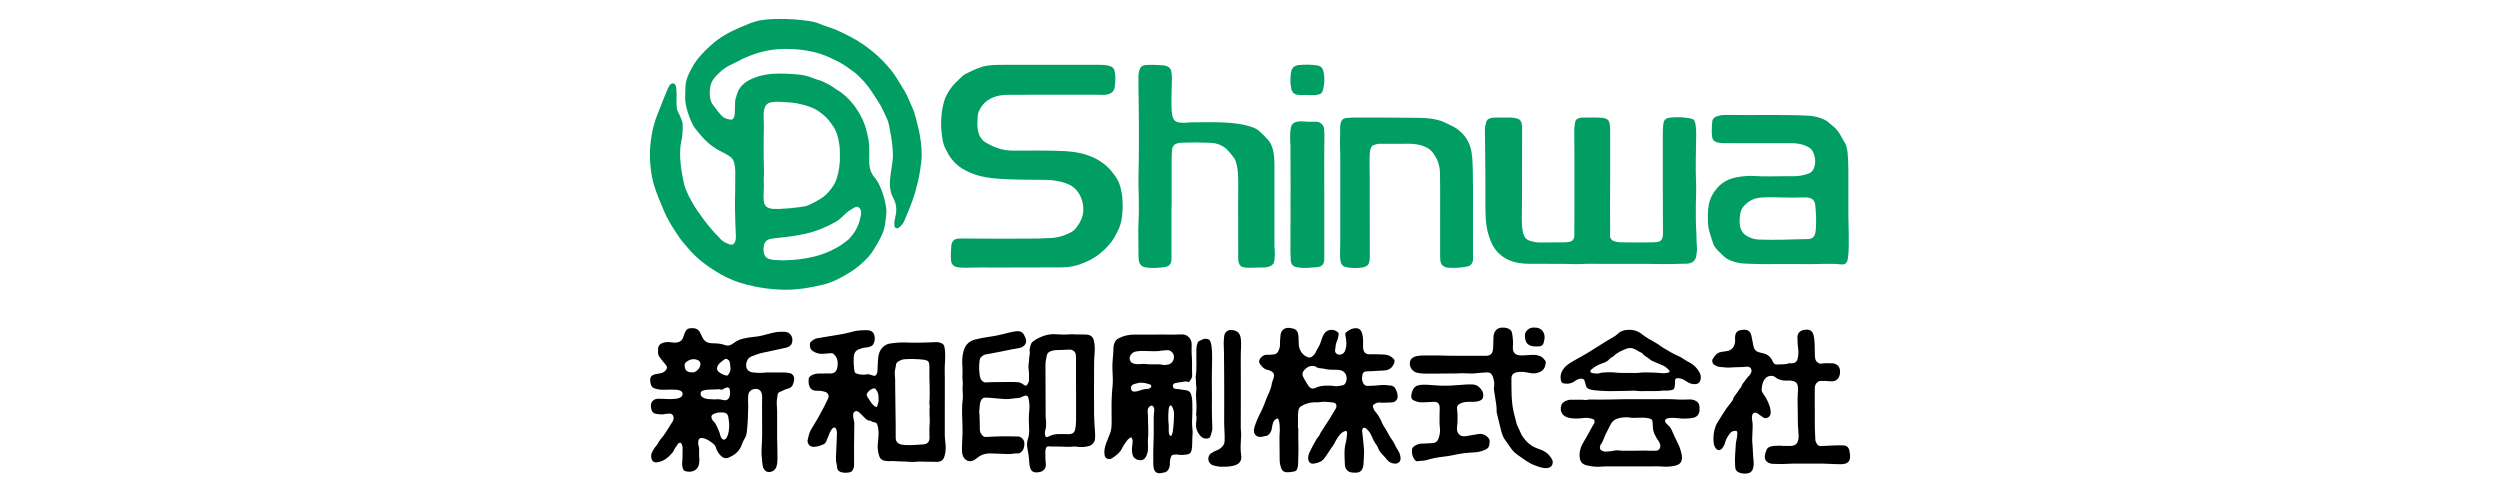
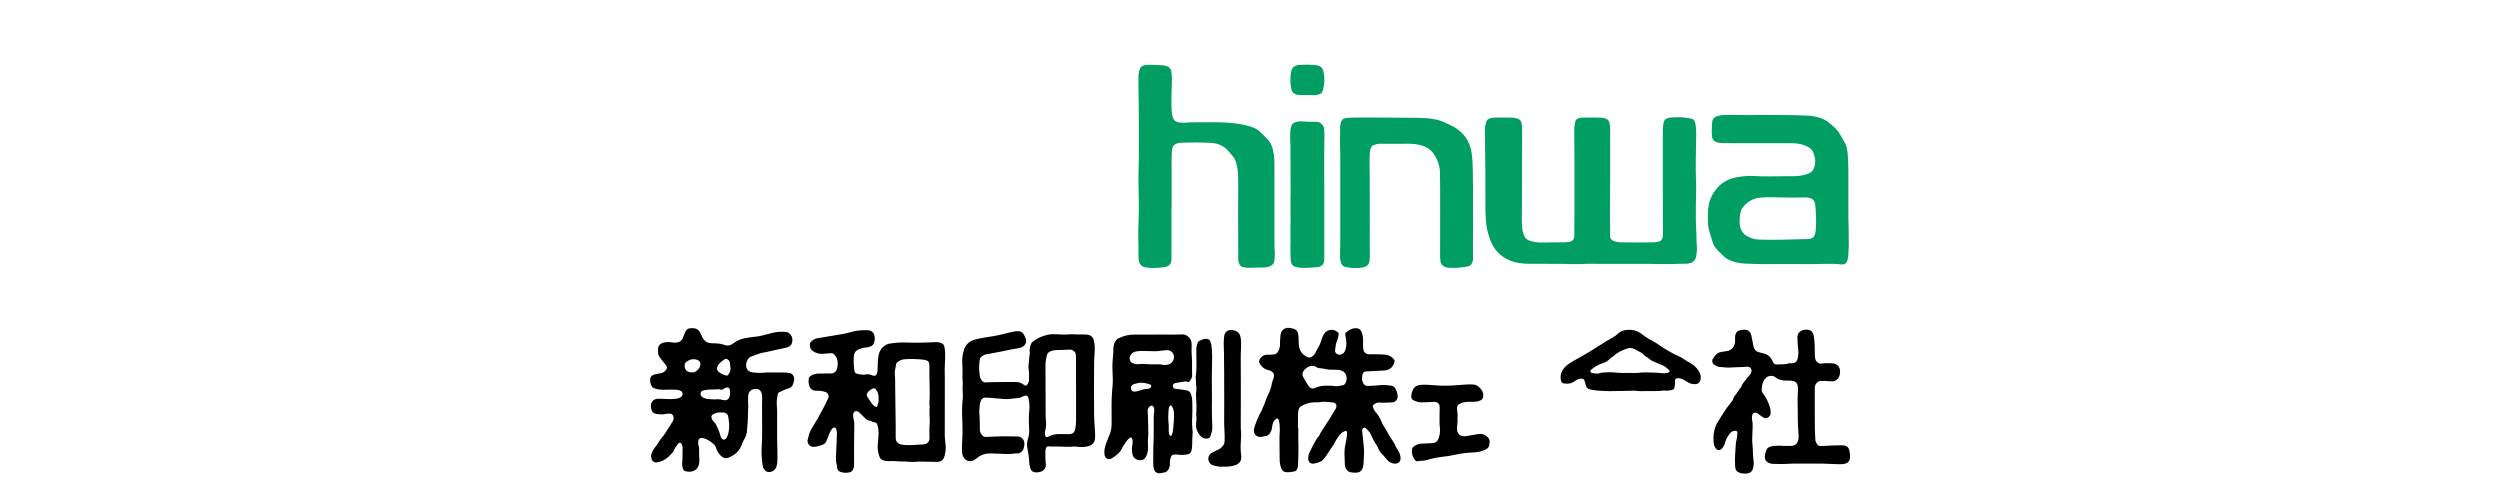
<svg xmlns="http://www.w3.org/2000/svg" id="_レイヤー_2" data-name="レイヤー 2" viewBox="0 0 660 130">
  <defs>
    <style>
      .cls-1 {
        fill: #009e62;
      }

      .cls-1, .cls-2, .cls-3 {
        stroke-width: 0px;
      }

      .cls-1, .cls-4 {
        isolation: isolate;
      }

      .cls-3 {
        fill: #fff;
      }
    </style>
  </defs>
  <g id="_パターン編集モード" data-name="パターン編集モード">
    <g>
      <rect class="cls-3" width="660" height="130" />
      <g id="banner2.psd" class="cls-4">
        <g>
-           <path class="cls-1" d="m205.91,5c2.54-.01,4.92.17,7.29.49,1.08.15,2.17.35,3.19.8,1.52.67,3.16,1.03,4.67,1.73,2.33,1.09,4.64,2.18,6.77,3.67,1.76,1.23,3.43,2.54,4.92,4.06,1.57,1.6,3.07,3.29,4.21,5.25.58.99,1.23,1.93,1.8,2.93.44.77.85,1.57,1.18,2.39.58,1.43,1.35,2.77,1.7,4.3.4,1.75.96,3.47,1.24,5.26.35,2.22.61,4.46.35,6.72-.27,2.35-.64,4.69-1.32,6.96-.16.54-.27,1.09-.43,1.63-.75,2.42-1.72,4.75-2.72,7.08-.24.56-.6,1.06-1.04,1.49-.15.14-.32.28-.5.38-.56.31-1.03.05-1.09-.59-.07-.78.06-1.54.24-2.29.42-1.72.34-3.37-.54-4.97-.87-1.59-1.01-3.35-.84-5.12.17-1.7.53-3.37.69-5.08.12-1.28,0-2.53-.11-3.78-.15-1.71-.54-3.37-.83-5.06-.15-.9-.47-1.75-.88-2.58-.43-.88-.81-1.78-1.29-2.65-.62-1.13-1.37-2.18-2.06-3.27-.88-1.39-1.86-2.7-3.02-3.87-.69-.7-1.37-1.41-2.18-1.98-1.18-.84-2.33-1.74-3.62-2.41-1.72-.9-3.45-1.77-5.32-2.34-2.92-.89-5.89-1.23-8.94-1.24-2.95,0-5.79.48-8.54,1.47-1.16.42-2.32.86-3.42,1.46-.88.48-1.8.9-2.7,1.34-.99.48-1.86,1.1-2.65,1.82-.64.58-1.25,1.18-1.76,1.9-.41.58-.67,1.18-.81,1.84-.24,1.13-.24,2.28-.01,3.42.1.48.28.95.57,1.35.42.59.85,1.18,1.31,1.74.28.34.56.69.84,1.03.67.82,1.59,1.21,2.63,1.31.45.05.76-.23.9-.64.1-.29.17-.59.19-.89.04-.84.07-1.68.07-2.52,0-.54.02-1.08.19-1.6.25-.78.44-1.59.84-2.3.6-1.07,1.51-1.84,2.58-2.42,2.13-1.13,4.41-1.64,6.81-1.75,2.07-.09,4.12,0,6.17.19,1.42.13,2.82.45,4.15,1.01.56.23,1.14.44,1.73.58.51.13.94.42,1.41.63.94.43,1.83.95,2.65,1.58.47.36,1,.6,1.47.95.87.65,1.67,1.37,2.39,2.17,1.3,1.45,2.36,3.07,3.22,4.83.79,1.62,1.19,3.34,1.55,5.08.26,1.27.28,2.56.28,3.85,0,1.17-.1,2.34.07,3.51.13.92.41,1.77.97,2.53.06.08.11.16.17.23,1.23,1.41,1.91,3.11,2.47,4.85.43,1.35.73,2.76.86,4.19,0,.05.01.09,0,.14-.2,2.02-.26,4.08-1.1,5.98-.32.73-.68,1.44-1.08,2.13-.8,1.35-1.51,2.75-2.59,3.92-1.47,1.59-3.1,2.99-4.95,4.13-2.2,1.35-4.45,2.59-6.99,3.2-3.54.84-7.12,1.45-10.78,1.34-3.12-.09-6.19-.51-9.23-1.29-2.38-.61-4.66-1.45-6.78-2.65-3.44-1.95-6.63-4.23-9.15-7.35-.68-.84-1.43-1.61-2.04-2.51-1.48-2.19-2.94-4.39-3.98-6.84-.98-2.31-1.98-4.6-2.7-7-.44-1.44-.69-2.91-.87-4.4-.23-1.89-.28-3.79-.13-5.68.16-1.91.45-3.81.94-5.67.54-2.02,1.39-3.93,2.15-5.87.4-1.02.83-2.04,1.22-3.06.2-.5.42-.99.69-1.46.11-.19.23-.36.4-.49.5-.38,1.07-.23,1.31.35.09.22.13.45.15.68.07.84.15,1.68.09,2.52-.06.82.02,1.64.04,2.46.01.67.29,1.29.61,1.85.39.68.58,1.43.88,2.14.1.24.08.51.09.76.08,1.6-.12,3.18-.43,4.74-.39,1.95-.27,3.91-.07,5.87.18,1.68.49,3.33.87,4.98.26,1.11.73,2.12,1.21,3.13.22.46.49.9.73,1.36.92,1.8,2.17,3.38,3.33,5.02.67.94,1.42,1.8,2.16,2.68.47.55.96,1.08,1.48,1.59.17.16.35.32.49.5.66.85,1.58,1.31,2.56,1.64.84.28,1.28,0,1.56-.82.14-.43.18-.87.16-1.32-.11-2.34-.21-4.68-.24-7.02-.02-1.52.01-3.05.04-4.57.03-1.8.02-3.61.04-5.41,0-.76-.13-1.49-.26-2.23-.15-.88-.65-1.5-1.37-1.95-.7-.43-1.41-.84-2.15-1.19-1.6-.77-2.99-1.8-4.25-3.07-.91-.92-1.71-1.93-2.51-2.93-.58-.72-.98-1.6-1.33-2.47-.56-1.42-1.05-2.86-1.28-4.37-.15-.98-.04-1.97-.05-2.95,0-.33.03-.65.03-.98.01-2.07.88-3.82,1.87-5.58,1.26-2.25,3.03-4.02,4.91-5.72,2.18-1.97,4.7-3.41,7.38-4.54,1.46-.62,2.91-1.29,4.45-1.72.95-.27,1.92-.42,2.9-.51,1.19-.12,2.38-.14,3.43-.13Zm15.82,36.21c.02-1.21-.01-2.26-.18-3.3-.26-1.61-.65-3.17-1.58-4.54-.79-1.16-1.61-2.29-2.74-3.17-.86-.66-1.73-1.3-2.72-1.72-1.38-.59-2.84-.95-4.31-1.23-1.38-.26-2.8-.25-4.2-.36-.71-.06-1.4-.02-2.1.07-1.3.16-1.96.81-2.19,2.1-.07.39-.1.79-.11,1.19-.03.98.07,1.97.07,2.95,0,1.33-.04,2.67-.06,4-.03,2.6,0,5.2.08,7.8.03,1.19-.12,2.39-.03,3.58.04.47,0,.93-.02,1.4-.04,1.12-.15,2.24.05,3.36.16.9.66,1.41,1.5,1.65.36.11.73.15,1.11.16.51.02,1.02.01,1.54,0,1.73-.07,3.46-.21,5.17-.46.9-.13,1.84-.21,2.66-.62,1.85-.94,3.76-1.8,5.14-3.46.89-1.07,1.69-2.17,2.1-3.53.59-1.97.89-3.97.82-5.88Zm-13.97,27.46c2.24-.01,4.33-.33,6.39-.76,2.75-.56,5.31-1.63,7.71-3.09.56-.34,1.04-.8,1.57-1.16.72-.48,1.25-1.15,1.74-1.8,1.13-1.49,1.79-3.23,2.11-5.07.09-.5.1-1.03-.13-1.52-.29-.6-.86-.85-1.45-.54-1.03.55-2.02,1.18-2.85,2.02-.66.66-1.34,1.31-2.16,1.78-2.49,1.43-5.12,2.5-7.92,3.15-2.28.52-4.6.83-6.93,1.07-.84.09-1.68.15-2.5.34-.93.21-1.48.77-1.67,1.68-.12.57-.14,1.17-.06,1.75.14,1.03.69,1.72,1.75,1.93.37.07.74.18,1.11.18,1.15,0,2.29.2,3.31.03Z" />
-           <path class="cls-1" d="m277.02,17.1c4.31,0,8.63,0,12.94,0,.96,0,1.92.03,2.86.28.94.25,1.3.68,1.49,1.63.26,1.29.13,2.57,0,3.85-.1,1.03-.7,1.71-1.7,2.01-.52.15-1.05.2-1.59.18-1.19-.05-2.39-.05-3.58-.05-4.6,0-9.19,0-13.79.01-2.51,0-5.02,0-7.52.02-1.08.01-2.16.11-3.2.42-2.15.66-3.74,2-4.59,4.12-.24.6-.21,1.25-.26,1.87-.1,1.19-.1,2.4.23,3.56.28.98.79,1.86,1.67,2.44,1.02.68,2.12,1.19,3.26,1.62,1.5.56,3.04.71,4.62.7,3.96-.02,7.92-.04,11.89.07,2.39.07,4.78.3,7.06,1.04,2.69.88,5.05,2.31,6.83,4.59.75.96,1.5,1.93,1.89,3.1.37,1.11.62,2.26.74,3.43.19,1.82.15,3.65-.1,5.46-.17,1.28-.53,2.52-1.15,3.67-.46.86-.87,1.75-1.47,2.55-.91,1.21-1.96,2.27-3.12,3.22-1.72,1.41-3.71,2.36-5.81,3.05-1.47.48-3.02.64-4.57.65-2.97.03-5.95.01-8.92.02-3,0-5.99.02-8.99.02-1.64,0-3.28-.05-4.91,0-1.34.05-2.67.1-4-.03-.28-.03-.55-.06-.83-.15-.83-.27-1.23-.81-1.32-1.7-.13-1.29-.05-2.58.07-3.86.12-1.29.76-1.86,2.07-1.92.68-.03,1.36-.02,2.04,0,5.16.08,10.31.03,15.47.02,2.27,0,4.54-.02,6.81-.16,1.92-.12,3.72-.69,5.4-1.62.67-.36,1.09-.96,1.51-1.54.87-1.19,1.48-2.5,1.54-4.01.07-1.96-.42-3.73-1.66-5.3-.81-1.03-1.85-1.61-3.04-2.02-1.72-.59-3.49-.85-5.31-.86-3.23-.02-6.47-.02-9.7-.15-2.62-.11-5.24-.25-7.8-.93-1.58-.42-3.07-1.05-4.44-1.89-1.18-.72-2.18-1.68-3.01-2.8-.55-.74-.96-1.55-1.39-2.36-.64-1.21-.84-2.53-1-3.85-.37-2.91-.2-5.81.57-8.64.32-1.19.93-2.27,1.63-3.32.85-1.28,2.01-2.21,3.05-3.28.47-.49,1.1-.8,1.71-1.09,1.67-.8,3.33-1.61,5.2-1.86,1.4-.19,2.8-.2,4.21-.2,4.01-.01,8.02,0,12.03,0h0Z" />
          <path class="cls-1" d="m425.08,47.82c0,3.96-.09,7.92,0,11.89.02.8-.04,1.59-.04,2.39,0,.86.42,1.39,1.26,1.63.5.14,1,.22,1.52.24,2.86.07,5.72.06,8.58,0,.44,0,.89-.07,1.33-.13.6-.09.95-.47,1.14-1.02.17-.5.15-1.02.15-1.53-.01-3.89-.04-7.78-.04-11.68,0-4.74,0-9.48,0-14.21,0-1.03.02-2.06.22-3.08.12-.58.43-.9.95-1.1.33-.13.68-.17,1.03-.2,1.67-.14,3.32-.1,4.97.21.95.18,1.27.51,1.45,1.46.16.88.21,1.76.2,2.65-.05,4.4-.22,8.81-.03,13.21.08,1.76-.06,3.51-.06,5.26,0,2.44-.06,4.87.11,7.31.05.65.04,1.31.06,1.97.02.61.02,1.22.09,1.82.1.89-.02,1.78-.15,2.66-.17,1.23-1.06,1.94-2.41,2.04-.44.03-.89.01-1.34.02-1.62.03-3.23.12-4.85.09-5.41-.11-10.83-.05-16.24-.06-1.89,0-3.79-.07-5.69.05-1.47.09-2.95-.06-4.43-.05-2.93.02-5.86,0-8.78-.02-1.46,0-2.91-.09-4.32-.48-1.7-.46-3.15-1.32-4.4-2.62-1.19-1.24-1.78-2.69-2.3-4.27-.93-2.82-.9-5.72-.91-8.62-.02-4.57.02-9.14-.07-13.71-.03-1.8-.01-3.61-.07-5.41-.02-.74.13-1.44.29-2.15.16-.66.58-1.06,1.23-1.2.25-.05.51-.11.76-.12,1.59-.04,3.19-.06,4.78-.01.47.01.92.12,1.38.23.8.18,1.18.7,1.3,1.47.11.77.08,1.54.08,2.32,0,4.81,0,9.61-.02,14.42,0,2.63,0,5.25-.05,7.88-.02,1.17.03,2.34.2,3.51.08.52.23,1,.46,1.47.29.6.79,1,1.41,1.2.94.31,1.9.49,2.9.47,2.11-.03,4.22-.03,6.33-.05.35,0,.7-.06,1.05-.09.93-.09,1.5-.68,1.51-1.61.02-1.99.03-3.99.03-5.98,0-4.92.01-9.85,0-14.77,0-2.46-.06-4.92-.04-7.39,0-.69.14-1.35.27-2.01.07-.38.29-.63.63-.79.32-.15.65-.28,1.01-.28,1.78,0,3.56-.08,5.34.04.16.01.33.02.49.06,1.13.26,1.47.63,1.63,1.78.09.6.11,1.21.11,1.82,0,4.36,0,8.72,0,13.08Z" />
          <path class="cls-1" d="m487.98,54.46c-.08,3.16.16,6.93.09,10.71-.02,1.05-.08,2.1-.25,3.15-.18,1.12-.7,1.6-1.81,1.48-2.79-.31-5.57-.05-8.36-.07-4.03-.04-8.06-.02-12.09,0-1.64,0-3.28-.08-4.92-.14-1.44-.06-2.82-.38-4.14-.97-.84-.37-1.47-.99-2.1-1.62-.85-.84-1.78-1.62-2.16-2.81-.58-1.85-1.31-3.64-1.35-5.64-.03-1.48-.05-2.95.21-4.4.3-1.7,1.11-3.2,2.21-4.49,1.34-1.56,3.08-2.46,5.12-2.85,1.6-.3,3.19-.45,4.82-.34,2.62.17,5.25.07,7.87.05.77,0,1.55-.02,2.32,0,1.35.01,2.65-.21,3.92-.66.77-.27,1.28-.76,1.54-1.51.51-1.45.37-2.86-.26-4.24-.27-.59-.74-1-1.32-1.32-1.31-.72-2.72-.98-4.19-.98-3.73,0-7.45,0-11.18,0-2.32,0-4.64-.01-6.96-.02-.56,0-1.12-.06-1.67-.21-.72-.19-1.18-.6-1.32-1.38-.07-.44-.08-.89-.1-1.33-.02-.87.06-1.73.11-2.59.05-.97.65-1.41,1.46-1.65.93-.28,1.9-.31,2.86-.29,5.11.09,10.22-.02,15.33.04,1.8.02,3.61.06,5.41.14,1.62.07,3.2.38,4.67,1.13.36.18.69.4.99.66.77.68,1.63,1.27,2.28,2.08.62.77,1.08,1.64,1.56,2.5.28.51.63.99.81,1.55.22.69.35,1.4.41,2.13.12,1.57.19,3.13.18,4.7-.02,2.86,0,5.72,0,9.19Zm-17.85,8.83c2.02-.05,3.47-.09,4.92-.13.77-.02,1.55,0,2.32-.05,1.12-.07,1.66-.56,1.88-1.64.06-.27.1-.55.12-.83.17-2.06.06-4.12-.1-6.17-.13-1.65-.81-2.26-2.47-2.36-.16,0-.33,0-.49.01-2.04.06-4.08.06-6.12,0-1.85-.06-3.69-.11-5.54.06-1.61.16-2.95.86-4.06,2-.49.51-.91,1.08-1.06,1.79-.2.94-.31,1.89-.26,2.86.07,1.43.54,2.67,1.84,3.43,1.02.61,2.13.96,3.33.99,2.09.05,4.17.09,5.69.03Z" />
          <path class="cls-1" d="m309.27,54.57c0,3.8,0,7.6,0,11.39,0,.84,0,1.69,0,2.53-.02,1.11-.58,1.82-1.68,2-1.69.26-3.4.36-5.11.11-1.07-.16-1.69-.83-1.84-1.91-.13-.93-.09-1.87-.08-2.81.01-2.34-.13-4.69,0-7.03.13-2.37.11-4.73.07-7.1-.03-1.76-.12-3.52-.07-5.27.09-3.02.1-6.05.11-9.07.01-3.7-.01-7.41-.07-11.11-.03-2.09-.08-4.17-.05-6.26,0-.45.08-.88.2-1.31.29-1.08.75-1.49,1.86-1.57.68-.05,1.36-.05,2.04-.04.8.02,1.59.09,2.38.12.31.02.6.11.89.19.75.21,1.18.71,1.32,1.48.13.74.16,1.49.14,2.24-.04,2.32-.16,4.64-.11,6.95.02.86.07,1.73.27,2.58.23,1.02.82,1.57,1.88,1.67.73.07,1.44.1,2.17,0,.51-.07,1.03-.06,1.55-.06,2.77.01,5.54-.1,8.3.06,2.45.14,4.9.42,7.24,1.26.62.22,1.2.51,1.71.95.93.8,1.77,1.67,2.56,2.6.55.66.85,1.45,1.07,2.27.44,1.6.42,3.25.43,4.89.01,6.45,0,12.9,0,19.35,0,.87,0,1.73.08,2.59.07.79-.01,1.59-.07,2.38-.06.82-.49,1.39-1.28,1.68-.42.16-.85.26-1.3.28-1.43.05-2.86.08-4.28.1-.42,0-.84-.07-1.25-.14-.74-.11-1.16-.56-1.33-1.27-.07-.32-.13-.64-.13-.97,0-4.62-.04-9.24-.03-13.85,0-2.77.09-5.53-.02-8.3-.05-1.17-.21-2.33-.57-3.45-.17-.54-.43-1.04-.81-1.46-.42-.47-.79-.98-1.21-1.45-1.28-1.44-2.93-2.03-4.74-2.11-2.53-.11-5.06-.12-7.59-.03-.3.01-.61.05-.9.12-1.01.22-1.52.84-1.61,1.85-.17,2.06-.08,4.12-.1,6.18-.02,2.91,0,5.81,0,8.72,0,0,0,0,.01,0Z" />
          <path class="cls-2" d="m197.53,107.33c-.04,2.2-.11,4.3-.33,6.4-.08.8-.25,1.56-.72,2.25-.3.45-.46.97-.66,1.47-.51,1.32-1.39,2.31-2.65,2.96-.19.1-.38.19-.56.29-.9.46-1.64.31-2.34-.41-.62-.63-1.06-1.36-1.3-2.21-.16-.57-.6-.9-1.02-1.21-.68-.52-1.4-.99-2.27-1.19-1.07-.24-1.32.25-1.37,1.2-.01.23.02.47.1.69.2.62.18,1.25.16,1.88-.03.91.13,1.81.02,2.72-.26,2.16-2.03,2.66-3.66,2.22-.32-.09-.5-.32-.61-.62-.2-.56-.29-1.14-.22-1.73.16-1.24.04-2.48.11-3.72.02-.37-.1-.74-.25-1.09-.17-.39-.42-.46-.78-.23-.1.06-.2.14-.25.24-.35.61-.86,1.11-1.11,1.78-.04.11-.09.22-.16.31-1.1,1.34-2.35,2.46-4.16,2.72-.81.12-1.37-.27-1.53-1.07-.11-.54-.1-1.08.17-1.57.29-.53.54-1.09.96-1.54.39-.41.62-.94.93-1.4.51-.76,1.16-1.41,1.64-2.19.61-1,1.25-1.97,1.87-2.96.15-.24.26-.49.29-.78.09-.92-.48-1.48-1.39-1.34-.35.05-.71.05-1.04.13-.66.16-1.31.01-1.95-.03-.66-.05-1.3-.37-1.49-1.26-.02-.11-.04-.23-.07-.34-.31-1.37.49-2.43,1.9-2.44.86,0,1.73.07,2.59.09.77.02,1.54,0,2.31-.11.33-.05.64-.17.93-.32.39-.2.59-.55.58-.97,0-.45-.31-.7-.71-.86-.47-.19-.97-.19-1.45-.22-.72-.04-1.45-.01-2.17.01-1.07.04-2.16.03-3.18-.39-.66-.27-.9-.89-.99-1.52-.17-1.11-.08-1.94,1.55-2.23.37-.07.74-.12,1.11-.19.5-.09.92-.3,1.28-.67.55-.58.6-.98.1-1.59-.55-.67-1.13-1.31-1.62-2.03-.25-.37-.4-.74-.39-1.17,0-.26.01-.52,0-.77-.05-.97.48-1.65,1.59-1.9.71-.16,1.44-.15,2.16-.02.42.08.84.09,1.26.01.84-.14,1.4-.62,1.64-1.44.14-.45.33-.87.51-1.31.27-.66.73-1.01,1.45-1.01.14,0,.28-.03.42-.03.88.01,1.61.3,2.04,1.12.24.46.44.93.67,1.39.51.99,1.29,1.45,2.43,1.48,1.16.03,2.35.04,3.46.47.87.34,1.6.04,2.29-.48.8-.6,1.69-1.03,2.65-1.24.96-.21,1.93-.37,2.91-.45,1.32-.12,2.58-.46,3.84-.81,1.2-.34,2.41-.59,3.67-.52.14,0,.28.01.42.01,1.85.05,2.38,1.96,1.88,3.1-.29.66-.88.95-1.54,1.1-1.09.25-2.2.46-3.29.72-.98.23-1.96.42-2.95.63-.95.2-1.86.6-2.79.92-1.27.44-1.59,1.93-1.44,2.77.15.83.75,1.36,1.73,1.48,1.16.15,2.33.17,3.5.03.3-.04.61-.02.91-.02,1.27,0,2.53.02,3.8,0,.52-.01,1.03.09,1.53.17.64.1,1.16.74,1.18,1.39.02.64-.16,1.25-.43,1.83-.25.54-.76.77-1.28.89-.74.17-1.36.61-2.07.85-.34.12-.53.39-.59.73-.17.97-.3,1.93-.2,2.92.05.51.07,1.03.07,1.54,0,2.39-.02,4.78,0,7.18.02,1.78.12,3.56.09,5.34-.01.66-.07,1.31-.25,1.94-.27.97-1.18,1.59-2.18,1.5-.58-.05-.92-.4-1.19-.87-.31-.55-.34-1.17-.41-1.77-.15-1.23-.23-2.48-.15-3.71.17-2.6.15-5.2.12-7.8-.02-1.85-.03-3.7.01-5.55,0-.31,0-.61-.08-.91-.29-1.07-.97-1.49-2.06-1.28-.91.18-1.48.81-1.54,1.75-.06.98-.05,1.97.02,2.85Zm-7.28,1.57c-.57-.08-1.17.12-1.76.35-.65.26-.83.7-.56,1.34.12.28.3.53.52.74.25.25.48.51.62.84.4.94.92,1.84,1.11,2.86.05.28.2.53.37.75.28.36.71.39,1.04.08.12-.11.2-.26.28-.4.55-.97.6-2.05.64-3.12.02-.69-.13-1.39-.21-2.08-.1-.9-.56-1.32-1.47-1.37-.16,0-.33,0-.57,0Zm2.49-5.25c-.02-.3-.03-.46-.05-.63-.05-.62-.4-.86-1-.67-.27.08-.53.2-.75.37-.22.17-.46.21-.72.12-.13-.05-.28-.1-.41-.09-1.39.16-2.8-.05-4.17.35-.43.13-.64.3-.68.75-.05.54.23.89.68,1.12.51.26,1.05.39,1.62.4.67.02,1.33.12,2.02.04.61-.06,1.25.12,1.86.23.48.09.88-.01,1.18-.4.4-.51.4-1.12.42-1.6Zm-10.16-5.35c.94.18,1.95-.77,2.23-1.59.29-.87-.06-1.53-.94-1.77-1-.28-1.88-.01-2.68.61-.33.25-.46.55-.45.96.03,1.17.66,1.79,1.85,1.79Zm10.28-1.02c-.05-.44-.09-.88-.14-1.32,0-.09-.02-.19-.04-.28-.17-.69-.94-1.17-1.42-.81-.55.42-1.16.8-1.58,1.37-.49.67-.51,1.42-.02,1.85.58.52,1.26.87,2.03,1.04.24.05.46.02.6-.23.29-.5.63-.99.56-1.62Z" />
          <path class="cls-2" d="m342.76,113.1c0,1.36-.05,2.72.01,4.08.07,1.76-.05,3.5-.07,5.26,0,.39-.08.79-.17,1.18-.11.48-.45.77-.92.86-.62.12-1.24.22-1.88.2-.75-.03-1.25-.38-1.49-1.07-.25-.71-.4-1.45-.41-2.2-.03-2.02-.04-4.03-.05-6.05,0-.61.1-1.22.09-1.82-.01-.88-.03-1.78-.27-2.64-.13-.46-.38-.53-.79-.24-.33.24-.59.53-.71.94-.13.45-.28.89-.31,1.36-.04.52-.26,1-.55,1.43-.27.39-.64.68-1.15.72-.28.02-.55.11-.82.18-1.47.35-2.53-.69-2.18-2.16.1-.41.22-.82.37-1.21.29-.74.55-1.5.92-2.2.68-1.26,1.27-2.57,1.73-3.91.52-1.5,1.43-2.84,1.63-4.46.07-.59.41-1.14.54-1.74.17-.8-.02-1.23-.72-1.63-.29-.17-.6-.27-.92-.33-.92-.19-1.5-.84-2.01-1.54-.33-.44-.28-1.01.04-1.44.48-.65,1.06-1.07,1.95-1.01.52.03,1.07-.05,1.61-.09.5-.03.91-.26,1.15-.7.3-.56.53-1.14.53-1.8,0-.89.04-1.78.15-2.66.16-1.28,1.16-2.04,2.44-1.83.21.03.41.08.62.11.95.14,1.47.69,1.62,1.65.13.84.09,1.68.13,2.52.09,1.62.95,2.88,2.36,3.43.41.16.75.13,1.11-.13.45-.33.82-.69,1.02-1.22.19-.48.48-.91.74-1.35.39-.66.63-1.41.86-2.14.13-.43.3-.84.53-1.22.79-1.32,2.58-1.56,3.7-.51.19.18.26.39.21.63-.11.5-.16,1.02-.38,1.49-.4.87-.46,1.8-.57,2.73-.04.36.27.8.62.95.8.34,1.69-.09,2.01-.89.51-1.28.42-2.56.15-3.86-.16-.79-.15-.81.47-1.28.69-.53,1.43-.88,2.32-.85.65.02,1.12.32,1.39.9.32.69.4,1.44.44,2.19.02.49,0,.98,0,1.48,0,.14,0,.28,0,.42.06,1.4.63,1.96,2.02,1.9,1.19-.05,2.38.03,3.57.07.94.03,1.77.39,2.43,1.1.3.32.39.65.22,1.08-.57,1.44-1.33,1.94-2.87,2.04-.95.06-1.91.06-2.87.16-.59.06-1.2,0-1.8.09-.46.08-.73.27-.83.72-.17.76-.26,1.52.11,2.26.26.53.65.87,1.26.83,1.03-.06,2.05-.04,3.08-.19,1.03-.15,2.09,0,3.14.11.11.01.22.07.33.11.27.1.48.29.64.53.43.69.7,1.43.7,2.25,0,.78-.64,1.52-1.44,1.53-1.14.02-2.27.17-3.41.05-.56-.06-1.04.24-1.49.54-.24.16-.24.43-.16.7.13.43.31.85.61,1.18.78.87,1.33,1.87,1.76,2.93.29.72.79,1.32,1.16,2,.53.96,1.04,1.94,1.71,2.82.22.29.39.64.53.99.37.91,1.09,1.63,1.34,2.6.09.34.17.68.16,1.03-.02.75-.52,1.27-1.26,1.32-.99.06-1.78-.35-2.39-1.1-.4-.49-.81-.97-1.25-1.42-.46-.47-.83-1.01-1.06-1.64-.08-.22-.18-.44-.32-.62-.62-.83-1.07-1.75-1.47-2.71-.26-.61-.67-1.13-1.15-1.58-.25-.23-.55-.55-.92-.32-.33.2-.35.59-.31.95.16,1.56.37,3.11.47,4.67.06.95-.03,1.92-.07,2.87-.02.56-.04,1.12-.15,1.67-.23,1.09-.83,1.62-1.95,1.63-.47,0-.93.01-1.39-.11-.82-.23-1.24-.79-1.44-1.56-.02-.07-.03-.14-.03-.21-.06-1.98-.32-3.97.2-5.92.21-.8.26-1.61.37-2.42.02-.14,0-.28-.03-.42-.12-.49-.23-.44-.7-.26-.88.34-1.35,1.02-1.82,1.76-.23.35-.48.69-.64,1.08-.23.57-.62,1.04-.97,1.54-.55.78-1.06,1.6-1.59,2.39-.08.12-.18.22-.26.33-.64.93-1.65,1.19-2.66,1.39-.99.19-1.56-.34-1.6-1.36-.02-.55.11-1.06.34-1.56.54-1.12,1.09-2.23,1.73-3.29.17-.28.33-.57.56-.8.21-.2.35-.44.45-.7.09-.24.22-.46.36-.68.7-1.05,1.35-2.14,2.06-3.18.61-.89,1.07-1.86,1.67-2.76.04-.06.08-.12.11-.18.41-.78.1-1.54-.78-1.61-1.11-.09-2.23-.31-3.36-.1-.53.1-1.08.04-1.61.06-1.24.05-2.39.39-3.44,1.06-.36.23-.56.55-.64.97-.1.53-.15,1.07-.15,1.6,0,1.08,0,2.16,0,3.24.02,0,.03,0,.05,0Zm9.92-11.12c.69-.04,1.29-.17,1.88-.28.2-.04.33-.16.46-.31.63-.72.66-2.03.12-2.81-.46-.66-1.12-.88-1.87-.94-1.07-.09-2.15.07-3.21-.18-.45-.11-.92-.21-1.38-.23-.44-.01-.83-.1-1.19-.35-.32-.23-.68-.29-1.06-.28-.81,0-1.42.42-1.97.95-.63.61-.77,1.26-.38,2.04.4.77.84,1.52,1.32,2.23.54.79,1.14.96,1.99.54.84-.42,1.73-.51,2.65-.54.91-.03,1.82,0,2.64.16Z" />
          <path class="cls-1" d="m353.83,51.19c0-3.4,0-6.8,0-10.2,0-1.78-.16-3.56-.03-5.33.07-.89-.12-1.77.05-2.66.04-.21.07-.42.12-.62.19-.71.62-1.13,1.37-1.22,1-.12,2.01-.13,3.02-.13,4.83,0,9.66,0,14.49.06,1.57.02,3.14,0,4.7.21,1.33.18,2.62.42,3.84,1.03,1.15.58,2.37,1,3.4,1.8.84.65,1.64,1.38,2.21,2.24.76,1.14,1.27,2.44,1.49,3.83.26,1.6.29,3.21.33,4.83.08,3.16.05,6.32.05,9.49,0,3.31.02,6.61,0,9.92,0,1.21-.02,2.42.02,3.64,0,.33,0,.65-.1.97-.21.68-.61,1.14-1.34,1.29-1.69.35-3.39.44-5.1.34-.35-.02-.69-.11-1.01-.27-.61-.31-.97-.78-1.06-1.47-.05-.44-.09-.88-.09-1.33,0-5.88-.01-11.77.01-17.65,0-1.41-.04-2.81-.05-4.21,0-1.92-.61-3.64-1.69-5.19-.93-1.34-2.31-2.01-3.87-2.34-1.1-.24-2.22-.29-3.35-.27-2.37.03-4.73.02-7.1.01-.55,0-1.05.23-1.56.36-.29.07-.44.33-.58.59-.27.51-.36,1.06-.39,1.62-.11,2.13,0,4.27,0,6.4,0,6.89.01,13.79.02,20.68,0,.51-.02,1.02-.13,1.54-.12.59-.45.95-.97,1.2-.39.19-.8.27-1.22.32-1.36.14-2.71.13-4.05-.18-.72-.17-1.13-.6-1.3-1.31-.23-.92-.22-1.86-.18-2.79.07-1.45.04-2.91.05-4.36.02-3.61,0-7.22,0-10.83Z" />
          <path class="cls-2" d="m217.65,98.6c.56,0,1.12.02,1.69,0,.9-.03,1.47-.53,1.67-1.41.18-.81.24-1.61-.03-2.42-.16-.46-.42-.83-.74-1.18-.25-.28-.59-.38-.96-.35-.65.05-1.3.13-1.96.17-.99.06-1.9-.16-2.73-.73-.72-.49-.85-1.19-.77-1.98.01-.13.08-.29.17-.37.48-.44.96-.89,1.65-1.01,2.28-.38,4.56-.78,6.85-1.15,1.04-.17,2.05-.5,3.07-.73,1.13-.25,2.27-.28,3.42-.26,1.66.03,2.02,1.28,1.95,2.5-.02.32-.15.64-.26.95-.14.4-.43.66-.82.82-.4.15-.8.27-1.22.29-.67.03-1.28.25-1.9.48-.97.36-1.3,1.15-1.35,2.1-.05,1.08,0,2.15.13,3.22.1.89.27,1.04,1.17,1.24.62.13,1.26.22,1.88.08.59-.13,1.1-.01,1.63.2.81.33,1.14.16,1.39-.68.06-.18.07-.37.08-.55.06-1.17.06-2.34.2-3.5.18-1.46.79-2.69,2.21-3.37.19-.09.39-.17.59-.21,1.6-.29,3.2-.39,4.82-.32,1.9.09,3.8.03,5.69-.02.72-.02,1.44-.12,2.17-.09.21,0,.42.04.62.09,1.08.28,1.32.59,1.46,1.68.16,1.26.13,2.51.04,3.78-.11,1.45-.03,2.9-.03,4.36,0,4.85.01,9.71-.01,14.56,0,.92.15,1.81.22,2.72.08,1.05-.02,2.09-.35,3.09-.28.87-.92,1.33-1.85,1.34-.52,0-1.03-.05-1.55-.03-1.42.04-2.84-.16-4.27.01-1.03.12-2.06-.09-3.09-.08-1.31,0-2.61-.19-3.93-.1-.35.02-.7-.04-1.05-.1-.66-.13-1.18-.48-1.4-1.14-.35-1.02-.51-2.06-.42-3.17.12-1.62.42-3.26-.03-4.89-.21-.77-.31-.88-1.11-1-.17-.03-.31-.08-.45-.17-.14-.09-.29-.22-.44-.21-.7.03-1.1-.47-1.54-.87-.37-.33-.7-.69-1.05-1.04-.12-.12-.23-.24-.36-.34-.29-.2-.6-.38-.97-.22-.43.18-.56.57-.55.98,0,.42.03.85.15,1.25.19.6.17,1.22.15,1.81-.08,3.33-.07,6.65-.05,9.98,0,.38-.05.75-.18,1.11-.18.51-.53.91-1.09,1-.74.12-1.49.15-2.22-.09-.62-.2-.99-.61-1-1.29,0-.28-.06-.55-.13-.83-.16-.62-.18-1.24-.17-1.88.03-1.12.12-2.24.16-3.36.03-.96.07-1.92.1-2.87.01-.36-.06-.7-.17-1.03-.19-.59-.64-.68-1.06-.21-.54.61-.8,1.37-1.08,2.12-.16.42-.32.83-.51,1.23-.17.35-.41.67-.76.81-.93.38-1.87.74-2.92.62-.62-.08-1.1-.57-1.23-1.27-.03-.14-.06-.29-.02-.42.27-.91.36-1.88.85-2.72.62-1.05,1.27-2.07,1.87-3.13.6-1.06,1.17-2.13,1.74-3.21.34-.64.59-1.32.95-1.96.38-.69.02-1.51-.74-1.76-.58-.19-1.18-.31-1.79-.3-.26,0-.52,0-.77-.02-1.08-.06-1.57-.78-1.76-1.63-.1-.43-.07-.89-.07-1.33,0-.43.22-.75.58-.98.63-.41,1.33-.57,2.07-.59.49-.01.98,0,1.48,0v.02Zm27.71.42c0-.66.03-1.58,0-2.49-.05-1.07-.31-1.34-1.35-1.55-.07-.01-.14-.02-.21-.02-1.63-.19-3.27-.23-4.91-.13-.64.04-1.23.27-1.77.62-.28.18-.53.42-.56.77-.09.86-.42,1.69-.33,2.56.13,1.19.09,2.38.1,3.58.04,3.28.09,6.56.13,9.84.01,1.17-.02,2.33.01,3.5.03.89.56,1.45,1.44,1.65.46.11.92.12,1.39.15,1.43.07,2.85-.1,4.28-.17,1.3-.07,1.84-.65,1.81-1.91-.03-1.26-.07-2.53.06-3.79.04-.39,0-.79-.02-1.19-.05-.88-.04-1.77-.04-2.65,0-.23.11-.46.04-.69-.15-.55-.03-1.12-.02-1.66.03-1.02.06-2.04.02-3.06-.04-1.03-.05-2.06-.08-3.34Zm-13.41,6.33c0-1.29-.09-1.61-.67-2.49-.12-.19-.24-.34-.49-.33-.69,0-1.77.85-1.95,1.52-.07.27,0,.51.15.73.35.53.69,1.06,1.05,1.58.24.35.55.64.88.9.4.31.61.26.75-.23.17-.58.36-1.17.27-1.68Z" />
          <path class="cls-2" d="m258.59,109.35c.03.94.03,1.76.07,2.58.03.5.02,1.02.02,1.53,0,.67.36,1.15.77,1.6.25.27.62.3.98.29.7-.02,1.4-.07,2.1-.1,2.06-.1,4.12-.06,6.18-.02.86.01,1.73.82,1.73,1.81,0,.93-.17,1.88-1.07,2.46-.14.09-.28.2-.45.19-.98-.07-1.93.24-2.93.18-1.42-.08-2.85-.1-4.28-.16-1.37-.06-2.64.26-3.73,1.17-.37.31-.78.62-1.25.77-1.05.33-2.05-.17-2.5-1.25-.2-.48-.28-1-.28-1.51,0-1.17.05-2.33.12-3.49.12-2.07-.05-4.13-.08-6.2-.01-1.16,0-2.34.14-3.5.11-.93.07-1.88,0-2.81-.06-.73.12-1.45.02-2.16-.17-1.23.04-2.46-.06-3.7-.12-1.49-.12-2.98.32-4.46.48-1.64,1.52-2.57,3.14-2.97,1.14-.28,2.28-.51,3.44-.66,1.95-.25,3.86-.73,5.76-1.21.57-.14,1.15-.27,1.72-.3.72-.05,1.39.14,1.8.84.19.32.34.67.48,1.01.51,1.25-.29,2.18-1.31,2.5-.81.26-1.65.28-2.47.47-1.77.41-3.57.72-5.36,1.07-.41.08-.83.15-1.24.21-.53.09-.95.37-1.35.71-.38.32-.37.79-.43,1.22-.19,1.28-.09,2.56.09,3.83.05.38.2.71.41,1.03.3.44.69.68,1.24.64,1.8-.13,3.6-.08,5.4-.11.94-.02,1.87,0,2.81.03.65.02,1.21.3,1.73.69.52.39.75.32,1.06-.23.18-.33.34-.68.33-1.06-.02-.96.07-1.92-.11-2.87-.13-.68.07-1.35.09-2.03.01-.7.15-1.39.23-2.09.01-.09.05-.2.02-.28-.2-.62.03-1.19.16-1.78.11-.51.36-.88.79-1.19,1.08-.77,2.28-1.31,3.56-1.62.81-.2,1.65-.23,2.5-.17,1.24.1,2.49.11,3.72,0,.57-.05,1.12.06,1.68.05.89,0,1.78-.04,2.67.04.89.07,1.57.59,1.78,1.43.26,1.05.33,2.11.24,3.19-.1,1.19-.15,2.39-.15,3.58-.02,4.31-.03,8.63,0,12.94.01,1.49.16,2.99.24,4.48.03.58.07,1.17.02,1.75-.1,1.14-.73,1.85-1.92,2.12-1.01.23-2.04.25-3.07.08-.52-.09-1.02.03-1.53.04-.77,0-1.54,0-2.31-.05-1.12-.06-2.25.03-3.37-.06-.42-.03-.67.15-.78.54-.05.18-.13.36-.13.54,0,1.15-.06,2.29.1,3.44.15,1.1-.48,2.06-1.63,2.25-.39.06-.76.14-1.18.08-.81-.12-1.19-.6-1.35-1.31-.12-.55-.23-1.11-.24-1.66-.02-1.2-.27-2.37-.48-3.54-.15-.84-.06-1.63.2-2.42.28-.86.33-1.72.28-2.62-.09-1.59-.14-3.18.04-4.77.13-1.12.04-2.25-.24-3.35-.14-.55-.52-.73-1.06-.52-.37.15-.73.3-1.1.46-.09.04-.17.1-.26.1-1.28.03-2.54.37-3.84.29-1.68-.09-3.35-.35-5.03-.39-.53-.01-.89.18-1.15.64-.39.68-.4,1.44-.46,2.18-.04.56-.12,1.12-.02,1.56Zm25.48-6.28c0-2.77,0-5.53,0-8.3,0-.37-.01-.75-.05-1.12-.09-.8-.81-1.38-1.6-1.35-.81.04-1.62.06-2.43.09-.75.03-1.5,0-2.23.2-.66.18-1.26.53-1.4,1.24-.15.82-.36,1.64-.36,2.49.03,4.52.04,9.05.05,13.57,0,.19,0,.38.03.56.14,1.1.17,2.18-.15,3.26-.1.34-.1.7-.05,1.05.07.59.39.79.9.51.89-.48,1.83-.69,2.83-.68.84,0,1.69.02,2.53.02,1.08,0,1.57-.44,1.76-1.51.12-.72.18-1.44.18-2.17,0-2.63,0-5.25,0-7.88Z" />
          <path class="cls-2" d="m305.6,88.31c2.16,0,4.32.07,6.47-.03,1.38-.06,2.41,1.16,2.5,2.24.09,1.03-.06,2.06.04,3.09.17,1.84.03,3.69.12,5.53.03.68-.44,1.1-.74,1.6-.1.17-.34.13-.52.04-.29-.15-.58-.08-.89-.02-.69.13-1.39.17-2.07.33-.18.04-.37.06-.53.16-.47.3-.47,1,.01,1.29.16.1.35.15.54.15.85,0,1.66.25,2.5.33.93.09,1.32.57,1.55,1.55.25,1.07.18,2.19.21,3.28.03,1.44-.12,2.88-.08,4.32.02.8.21,1.59.13,2.38-.14,1.4,0,2.81-.24,4.2-.13.78-.53,1.13-1.3,1.24-.77.11-1.53.18-2.3.03-.18-.04-.37-.01-.56-.02-1.02-.01-1.19.12-1.46,1.11-.12.43-.16.87-.13,1.32.03.43-.07.84-.24,1.23-.26.58-.65,1.02-1.34,1.09-.3.03-.59.15-.89.18-1.01.09-1.57-.35-1.8-1.33-.12-.53-.11-1.07-.12-1.61-.02-1.57-.02-3.14.05-4.7.07-1.61.1-3.22.07-4.83-.02-1.35-.04-2.7.14-4.05.04-.28,0-.56-.1-.83-.21-.54-.67-.66-1.1-.28-.41.36-.6.76-.53,1.35.1.88.07,1.78.09,2.67.03,1.19.11,2.37.06,3.56-.03.58-.11,1.16-.1,1.75,0,.44.02.89.04,1.33.04.81-.09,1.59-.41,2.33-.34.81-.91,1.24-1.56,1.21-1.12-.05-1.83-.52-2.1-1.42-.25-.87-.22-1.76-.07-2.64.09-.54.14-1.07-.04-1.6-.14-.4-.27-.45-.62-.23-.36.23-.65.54-.89.89-.41.6-.86,1.19-1.16,1.84-.41.9-1.07,1.52-1.84,2.07-.25.18-.51.33-.75.52-.74.55-1.84.26-2.02-.74-.1-.57-.1-1.11,0-1.67.15-.91.49-1.76.84-2.6.19-.45.35-.92.54-1.37.38-.88.45-1.81.47-2.75.04-2.39-.09-4.77.04-7.16.04-.77.08-1.54.17-2.31.18-1.57.1-3.13.01-4.69-.07-1.19.04-2.39.14-3.58.05-.68.12-1.35.11-2.03,0-.55.11-1.07.32-1.57.22-.54.58-.91,1.12-1.18,1.33-.67,2.72-.97,4.2-.95,2.02.02,4.03,0,6.05,0,0-.02,0-.03,0-.05Zm1.83,8.04c.19,0,.37-.02.56-.03,1.46-.1,2.16-1.44,1.87-2.57-.18-.7-.97-1.38-1.69-1.3-.47.06-.94.01-1.4.1-1.25.25-2.5.18-3.76.13-1.07-.04-2.15-.09-3.22.13-.83.17-1.57.99-1.56,1.75.02.91.52,1.36,1.58,1.54.52.09,1.02.03,1.53-.01.8-.07,1.59.1,2.38.09.8,0,1.59,0,2.39,0,.45,0,.86.22,1.32.16Zm1.12,15.85c0,.58-.01,1.17,0,1.75.01.33.07.65.25.94.17.27.4.28.52,0,.13-.3.26-.61.3-.93.22-1.6.32-3.21.32-4.82,0-.66-.23-1.29-.55-1.87-.18-.33-.47-.32-.64,0-.1.18-.18.39-.2.6-.06.77-.16,1.54-.13,2.3.03.68.02,1.35.12,2.03Zm-7.6-11.18c-.39.04-1.04.24-1.68.42-.17.05-.32.19-.45.32-.37.35-.27.77-.13,1.18.13.38.44.43.79.44.33,0,.65-.06.96-.15.82-.25,1.63-.57,2.52-.56.27,0,.49-.15.72-.26.22-.11.26-.31.25-.54,0-.23-.17-.32-.35-.38-.75-.26-1.51-.47-2.61-.46Z" />
          <path class="cls-2" d="m470.5,117.72c.83,0,1.56.02,2.29,0,1.44-.04,1.96-.91,2.04-2.26.02-.38,0-.79-.04-1.18-.11-1.35-.19-2.7-.17-4.05.03-2.13-.14-4.26,0-6.4.03-.53.1-1.05.04-1.6-.17-1.46-.92-1.62-1.96-1.75-.39-.05-.8-.02-1.19,0-1.09.03-2.07-.26-2.93-.96-.58-.48-1.71-.36-2.33.19-.65.58-.92,1.34-1.07,2.16-.06.32-.05.65-.09.98-.05.41.17.77.4,1.1.7.95,1.24,1.98,1.62,3.09.23.66.39,1.35.34,2.06-.04.47-.24.84-.66,1.09-.42.25-.84.3-1.26.04-.32-.2-.62-.43-.92-.64-.21-.15-.41-.32-.63-.45-.73-.44-1.33-.15-1.44.7-.04.3-.06.62,0,.91.26,1.16.14,2.32.1,3.49-.03,1.01-.12,2.03,0,3.02.15,1.33.1,2.66.26,3.99.1.78.13,1.59-.09,2.37-.25.87-.76,1.27-1.64,1.38-.67.08-1.31.02-1.93-.2-.7-.25-1.08-.66-1.15-1.5-.16-2.06.03-4.11.17-6.16.05-.77.37-1.5.36-2.28,0-.16.05-.33.04-.49-.01-.6-.18-.67-.77-.62-.61.05-.96.37-1.3.82-.53.7-.96,1.43-1.17,2.29-.14.57-.43,1.09-.81,1.54-.49.58-1.2.58-1.65-.04-.32-.44-.51-.95-.56-1.5-.15-1.54,0-3.04.58-4.48.12-.3.29-.59.45-.87.62-1.05,1.31-2.04,1.95-3.08.46-.75,1.05-1.43,1.59-2.14.27-.36.53-.71.65-1.15.07-.27.23-.5.42-.72.59-.7.99-1.53,1.62-2.21.02-.02.03-.04.04-.06.16-.8.79-1.31,1.21-1.94.21-.31.43-.61.71-.87.26-.24.49-.51.63-.84.19-.43.24-.86-.05-1.27-.28-.39-.7-.46-1.13-.41-1.42.16-2.85.08-4.27.21-.94.09-1.87-.12-2.8-.16-.51-.02-.99-.29-1.43-.56-.47-.29-.69-1.03-.43-1.49.29-.51.63-.99,1.07-1.38.46-.4,1.04-.51,1.62-.59.3-.04.6-.09.9-.13,1.36-.18,2.09-.98,2.31-2.31.11-.65-.08-1.29.08-1.95.16-.68.51-1.09,1.16-1.25.34-.09.69-.14,1.04-.16,1.09-.06,1.78.44,2.03,1.51.22.91.36,1.83.54,2.75.18.87.64,1.5,1.55,1.71.32.07.63.17.95.24,1.23.23,2.09.95,2.56,2.08.28.66.68.98,1.39.89.9-.1,1.82.07,2.71-.26.27-.1.6-.05.91-.06.98-.04,1.48-.42,1.66-1.38.17-.88.22-1.78.08-2.66-.14-.91-.13-1.82-.17-2.73-.05-1.17.69-1.92,1.87-2.07.14-.02.28-.03.42-.04,1.13-.04,1.72.42,1.98,1.53.18.78.22,1.57.27,2.37.05.93.02,1.87.06,2.81.03.67.03,1.36.61,1.87.34.29.69.45,1.14.38.95-.15,1.92-.11,2.87-.07,1.4.06,2.22,1.17,2,2.56-.02.14-.02.28-.05.42-.24,1.23-1.23,1.93-2.47,1.76-.81-.11-1.63-.09-2.45-.1-1.09-.02-1.65,1.01-1.67,1.8-.03,1.64,0,3.27-.01,4.91,0,1.9,0,3.79.02,5.69,0,1.03.12,2.05.13,3.08,0,.49.26.95.56,1.34.24.32.62.4,1.01.38,1.03-.05,2.05-.12,3.08-.15.89-.03,1.78-.05,2.67-.03.98.02,1.53.55,1.7,1.51.11.64.22,1.28.11,1.94-.13.72-.52,1.18-1.23,1.38-.83.23-1.68.12-2.52.12-1.1,0-2.19-.13-3.3-.13-2.72.01-5.44.02-8.16,0-1.15,0-2.29.16-3.44.1-.56-.03-1.12-.01-1.68-.04-.23,0-.47-.04-.69-.11-1.17-.35-1.6-1.07-1.4-2.28.08-.47.26-.9.42-1.34.17-.46.58-.66,1.01-.81.65-.23,1.33-.25,2.01-.24.4,0,.8-.06,1.08.03Z" />
-           <path class="cls-2" d="m416.27,105.53c.7.02,1.4-.04,2.1.06.44.06.87-.12,1.32-.12,1.73.02,3.47.06,5.2,0,5.06-.17,10.12-.02,15.18-.1,1.17-.02,2.34.08,3.5.13.87.04,1.73-.06,2.59-.05,1.28.02,2.53.67,2.51,2.05,0,.3.02.61,0,.91-.08.96-.69,1.7-1.62,1.88-1.03.2-2.07.25-3.13.2-1.14-.05-2.28-.33-3.43-.09-.16.03-.33.05-.48.11-.48.21-.58.6-.28,1.03.16.23.33.47.55.63.48.37.8.85,1.05,1.39.55,1.16,1.03,2.35,1.63,3.49.5.95.79,1.95,1,2.98.03.14.04.28.06.42.16,1.76-.77,2.29-1.99,2.53-1.18.24-2.36.29-3.56.16-.7-.07-1.41-.02-2.11-.02-4.15,0-8.3,0-12.45,0-.66,0-1.3.12-1.96.11-1.08-.01-2.14-.14-3.19-.42-1.06-.29-1.6-.94-1.72-2.04-.18-1.6.34-2.99,1.16-4.32.54-.88,1.03-1.78,1.53-2.68.32-.57.57-1.18.97-1.71.1-.13.17-.29.21-.44.16-.54.02-.88-.52-1.05-.79-.25-1.59-.32-2.42-.21-1.28.16-2.58.22-3.84-.07-1.58-.36-2.42-1.6-1.97-3.22.22-.77.94-1.2,1.72-1.42.2-.06.41-.12.62-.12.59-.02,1.17,0,1.76,0Zm19.33,13.47c.66,0,1.11.02,1.55,0,.7-.04,1.17-.53,1.17-1.22,0-.48-.16-.9-.44-1.31-.77-1.1-1.44-2.25-1.52-3.64-.02-.37-.03-.75-.06-1.12-.07-.94-.21-1.09-1.14-1.3-.86-.18-1.72-.16-2.59-.13-.68.02-1.36.09-2.04-.02-.87-.14-1.73-.12-2.59.02-1.04.17-1.98.53-2.58,1.51-.53.88-.91,1.84-1.41,2.74-.5.91-.67,1.99-1.36,2.82-.11.14-.15.34-.19.52-.12.53.08.93.57,1.15.34.15.71.25,1.09.2.6-.08,1.21-.05,1.81-.2.4-.1.83-.17,1.25-.12,1.38.17,2.76.06,4.14.09,1.52.03,3.04-.09,4.33.01Z" />
          <path class="cls-1" d="m349.61,49.45c0,6.69-.01,11.24,0,15.79,0,1.01,0,2.01,0,3.02,0,1.39-.51,2.15-1.88,2.26-1.72.14-3.46.37-5.18.06-1.25-.22-1.74-.76-1.8-2.04-.05-1.03-.08-2.05-.08-3.08,0-1.14.07-2.29.01-3.44-.06-1.26.02-2.52.03-3.78,0-1.82-.02-3.65-.02-5.47,0-1.26.06-2.52.03-3.78-.05-1.92,0-3.84-.02-5.75-.02-1.28-.04-2.57-.01-3.86.02-.79-.05-1.59-.08-2.39-.04-1.01-.02-2.01.13-3.02.16-1.1.69-1.65,1.79-1.86.54-.1,1.08-.11,1.61-.05,1.1.12,2.2.08,3.3.07.81,0,1.38.39,1.83,1.01.3.4.28.89.32,1.35.06.58.06,1.17.05,1.76-.09,5.11-.02,10.22-.04,13.19Z" />
-           <path class="cls-2" d="m379.13,93.83c3.72.13,7.45.1,11.17.1.7,0,1.41.01,2.11,0,1.02-.03,1.59-.57,1.72-1.58.14-1.03.08-2.06.14-3.09.02-.28.01-.56.07-.84.24-1.23,1.11-1.96,2.36-1.93.4,0,.8.02,1.18.14.66.21,1.18.58,1.31,1.32.21,1.2.32,2.42.21,3.63-.12,1.41.59,2.22,2.01,2.25,1.17.03,2.33-.17,3.5-.15.59,0,1.17.13,1.71.34.61.24.99.77,1.38,1.27.12.15.07.36.06.55-.13,1.67-1.13,2.52-2.85,2.72-.54.06-1.07-.05-1.6-.15-1.06-.2-2.11-.36-3.2-.13-.92.2-1.4.69-1.39,1.64,0,1.5,0,3,.05,4.5.08,1.94.32,3.87.89,5.74.12.38.2.77.28,1.16.19.98.76,1.8,1.11,2.72.37.96.98,1.74,1.66,2.49.83.9,1.85,1.51,2.99,1.9.94.32,1.84.69,2.59,1.36.37.33.66.73.94,1.13.41.57.55,1.23.21,1.85-.37.69-1.09.86-1.82.81-1.09-.07-2.09-.48-3.09-.87-1.28-.5-2.34-1.37-3.46-2.12-.52-.35-1.02-.71-1.5-1.14-1.01-.91-1.6-2.13-2.43-3.17-.66-.82-.96-1.87-1.22-2.89-.36-1.43-.69-2.86-1.04-4.29-.03-.14-.07-.28-.07-.41.06-1.27-.2-2.51-.39-3.76-.1-.69-.19-1.39-.31-2.08-.03-.2-.02-.42.02-.63.16-1.05-.01-2.06-.42-3.02-.24-.57-.71-.93-1.38-.89-.91.06-1.83.08-2.73.2-1.12.15-2.25.09-3.36.03-.69-.04-1.35.04-2.03.05-2.65.03-5.3.03-7.94.05-.8,0-1.6-.05-2.37-.21-1.32-.27-2.37-1.67-1.91-3.15.19-.63.74-.95,1.32-1.16.53-.18,1.1-.22,1.66-.26.42-.03.84-.01,1.27-.02.87,0,1.74,0,2.6,0Z" />
          <path class="cls-2" d="m439.23,103.09c-1.4.24-2.95.11-4.49.15-1,.03-2.01.06-3.01-.09-.44-.06-.88.01-1.31.02-.86.01-1.72.02-2.57.05-1.85.06-3.69.07-5.54-.07-.84-.07-1.68-.12-2.5-.33-.68-.18-1.1-.56-1.2-1.29-.05-.34-.2-.67-.29-1.01-.1-.38-.37-.52-.73-.54-.5-.03-.97.07-1.4.36-.52.35-1.03.71-1.67.86-.55.13-1.07.11-1.6.04-.43-.05-.72-.32-.82-.76-.24-.96-.09-1.9.4-2.71.47-.77,1.13-1.38,1.93-1.9,1.54-.99,3.2-1.76,4.74-2.73.91-.57,1.83-1.13,2.73-1.71,1.36-.86,2.73-1.73,4.14-2.52.33-.18.64-.39.9-.66.72-.75,1.62-1.09,2.63-1.16,1.43-.11,2.72.2,3.88,1.12,1.12.88,2.36,1.6,3.62,2.27.85.45,1.57,1.11,2.41,1.58,1.12.62,2.19,1.34,3.39,1.83.52.21,1.01.47,1.47.8.57.41,1.19.75,1.81,1.08.81.43,1.49,1.05,2,1.74.59.79,1.11,1.74.75,2.87-.2.62-.58.95-1.19,1.02-.8.09-1.53-.11-2.21-.54-.59-.37-1.16-.8-1.87-.93-.07-.01-.13-.05-.2-.06-.89-.12-1.29.01-1.21.99.04.5-.09.98-.17,1.46-.07.38-.3.6-.71.66-.65.1-1.29.23-2.09.11Zm.14-4.55c.22-.03.59-.06.95-.14.51-.12.6-.43.21-.79-.44-.41-.87-.85-1.45-1.09-.69-.28-1.38-.59-2.07-.88-.5-.21-1.02-.4-1.42-.76-.64-.59-1.51-.86-2.02-1.61-.05-.07-.15-.11-.23-.15-.57-.23-1.06-.59-1.6-.87-.73-.38-1.51-.52-2.3-.21-1.22.48-2.43.97-3.38,1.92-.13.13-.3.22-.47.31-.27.15-.53.32-.72.55-.4.5-.93.76-1.52.97-1.16.4-2.25.91-3.19,1.72-.18.16-.37.33-.3.59.06.26.29.35.53.39.74.12,1.48.26,2.21-.05.12-.05.27-.07.41-.08,1.11-.06,2.21-.16,3.33-.02,1.39.17,2.8.11,4.21.11.68,0,1.36.06,2.03-.03.72-.1,1.44-.11,2.17-.11,1.5,0,2.99.11,4.62.24Z" />
          <path class="cls-2" d="m388.36,106.08c-1.08-.02-2.03.03-2.92.47-.62.31-.87.75-.78,1.41.15,1.16.18,2.33.12,3.5-.03.58-.15,1.16-.14,1.75.02,1.47,1.03,2.13,2.31,1.94,1.09-.16,2.16-.37,3.25-.55,1.14-.19,2.06.19,2.78,1.08.21.27.32.57.29.91-.04.37-.06.75-.15,1.11-.14.55-.61.83-1.06,1.04-.85.4-1.74.62-2.7.68-1.7.09-3.4.23-5.07.6-1.07.24-2.16.44-3.25.55-1.57.16-3.09.48-4.59.93-.72.21-1.49.1-2.22.27-.26.06-.5-.1-.67-.31-.68-.8-.89-1.74-.8-2.75.04-.42.31-.75.65-.96.52-.31,1.08-.58,1.7-.62.93-.06,1.87-.1,2.8-.13,1.14-.04,1.57-.36,1.94-1.46.31-.92.39-1.86.26-2.83-.07-.53-.07-1.07-.07-1.61,0-1.1,0-2.2.04-3.3.05-1.41-.65-1.81-1.88-1.7-.94.08-1.87.09-2.8.12-.72.02-1.39-.16-2.04-.45-.62-.27-.85-.66-.78-1.33.06-.61.23-1.2.53-1.73.52-.91,1.42-1.09,2.35-1.13,1.7-.07,3.39.2,5.09.24,1.69.05,3.37-.06,5.04-.2,1.09-.09,2.18-.19,3.28-.11.68.05,1.24.3,1.69.76.6.6,1.09,1.27,1.02,2.22-.06.72-.26,1.05-.95,1.31-.76.29-1.56.31-2.24.28Z" />
          <path class="cls-2" d="m322.88,123.2c-.76.08-1.56-.09-2.36-.27-1.24-.28-1.84-1.45-1.36-2.59.11-.27.28-.48.52-.64.5-.35,1.04-.62,1.62-.84.61-.23,1.1-.61,1.51-1.11.33-.39.47-.83.49-1.35.08-1.73-.14-3.46-.12-5.19.04-4.01,0-8.01,0-12.02,0-2.06-.03-4.13-.05-6.19,0-.54-.01-1.08-.05-1.61-.07-.85.02-1.69.09-2.52.11-1.28,1.02-1.93,2.3-1.72,1.36.23,1.94.92,2.11,2.3.18,1.5-.03,2.99-.02,4.49.03,6.35.02,12.71,0,19.06,0,.63.13,1.26.1,1.89-.05.96-.11,1.91-.14,2.87-.02.8.03,1.59.14,2.38.22,1.49-.39,2.4-1.99,2.8-.88.22-1.8.3-2.79.27Z" />
          <path class="cls-2" d="m318.06,89.44c1.01,0,1.32.22,1.56.95.25.76.29,1.56.34,2.35.11,1.96-.03,3.92-.03,5.87,0,1.5-.02,3,.01,4.5.03,1.5,0,3-.01,4.5-.02,1.75.06,3.51.13,5.27.03.8-.3,1.51-.49,2.25-.1.38-.43.6-.84.65-.76.09-1.37-.16-1.86-.75-.87-1.04-1.28-2.17-1.07-3.56.1-.65.13-1.35-.01-2.03-.05-.24.04-.46.05-.69.06-1.05.06-2.11-.03-3.16-.07-.77-.11-1.53,0-2.31.07-.46.06-.94-.01-1.4-.1-.72,0-1.45-.14-2.17-.01-.07-.02-.14,0-.21.38-2.45.11-4.91.18-7.37.02-.55.13-1.06.32-1.57.08-.2.17-.42.36-.5.59-.27,1.17-.59,1.56-.63Z" />
          <path class="cls-1" d="m345.21,25.11c-.86-.08-1.73.06-2.6-.07-.94-.14-1.48-.65-1.69-1.54-.34-1.41-.29-2.84-.12-4.26.16-1.31.87-1.97,2.18-2.08,1.57-.12,3.14-.15,4.7.1,1.01.16,1.47.61,1.71,1.59.37,1.54.29,3.07-.04,4.6-.24,1.12-.62,1.42-1.75,1.61-.8.13-1.59,0-2.39.05Z" />
-           <path class="cls-2" d="m405.5,91.44c-.54.05-1.09-.03-1.62-.26-.48-.21-.81-.54-1.02-1.01-.26-.59-.29-1.23-.27-1.85.03-.82,1.03-1.73,1.89-1.82.39-.04.8-.03,1.19.01,1.55.17,2.29,1.68,2.08,2.9-.05.28-.12.55-.16.82-.11.73-.5,1.13-1.22,1.21-.28.03-.56,0-.87,0Z" />
        </g>
      </g>
    </g>
  </g>
</svg>